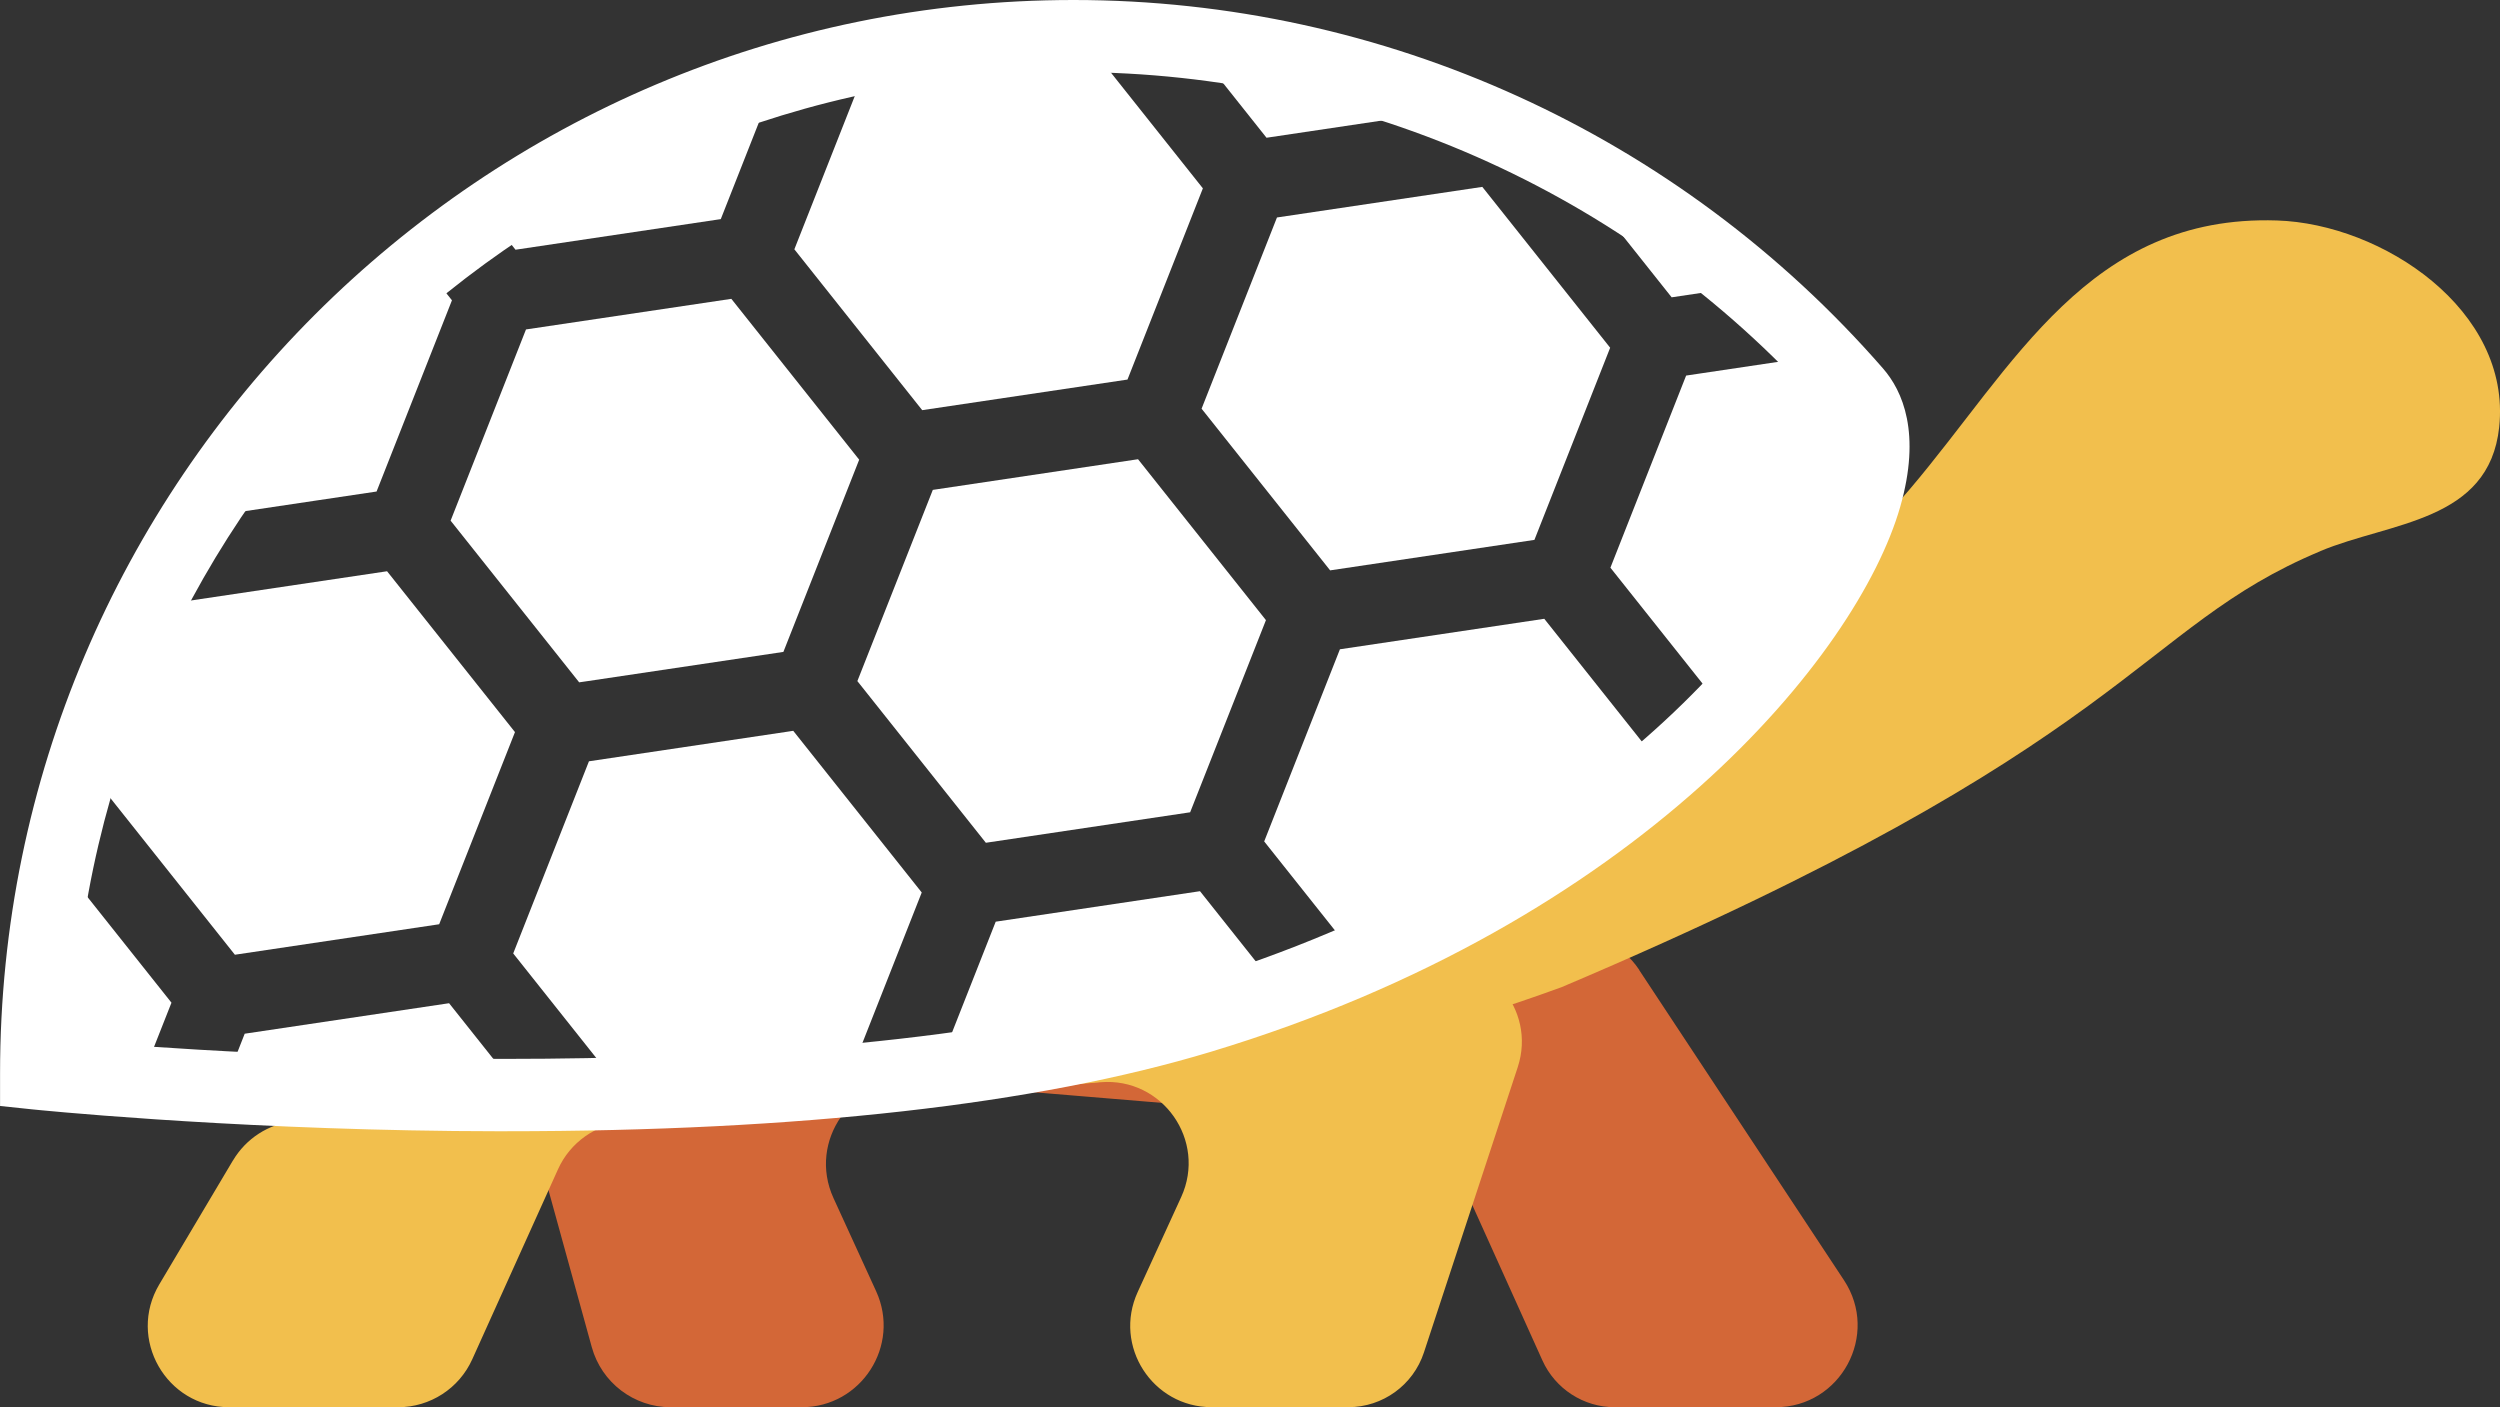
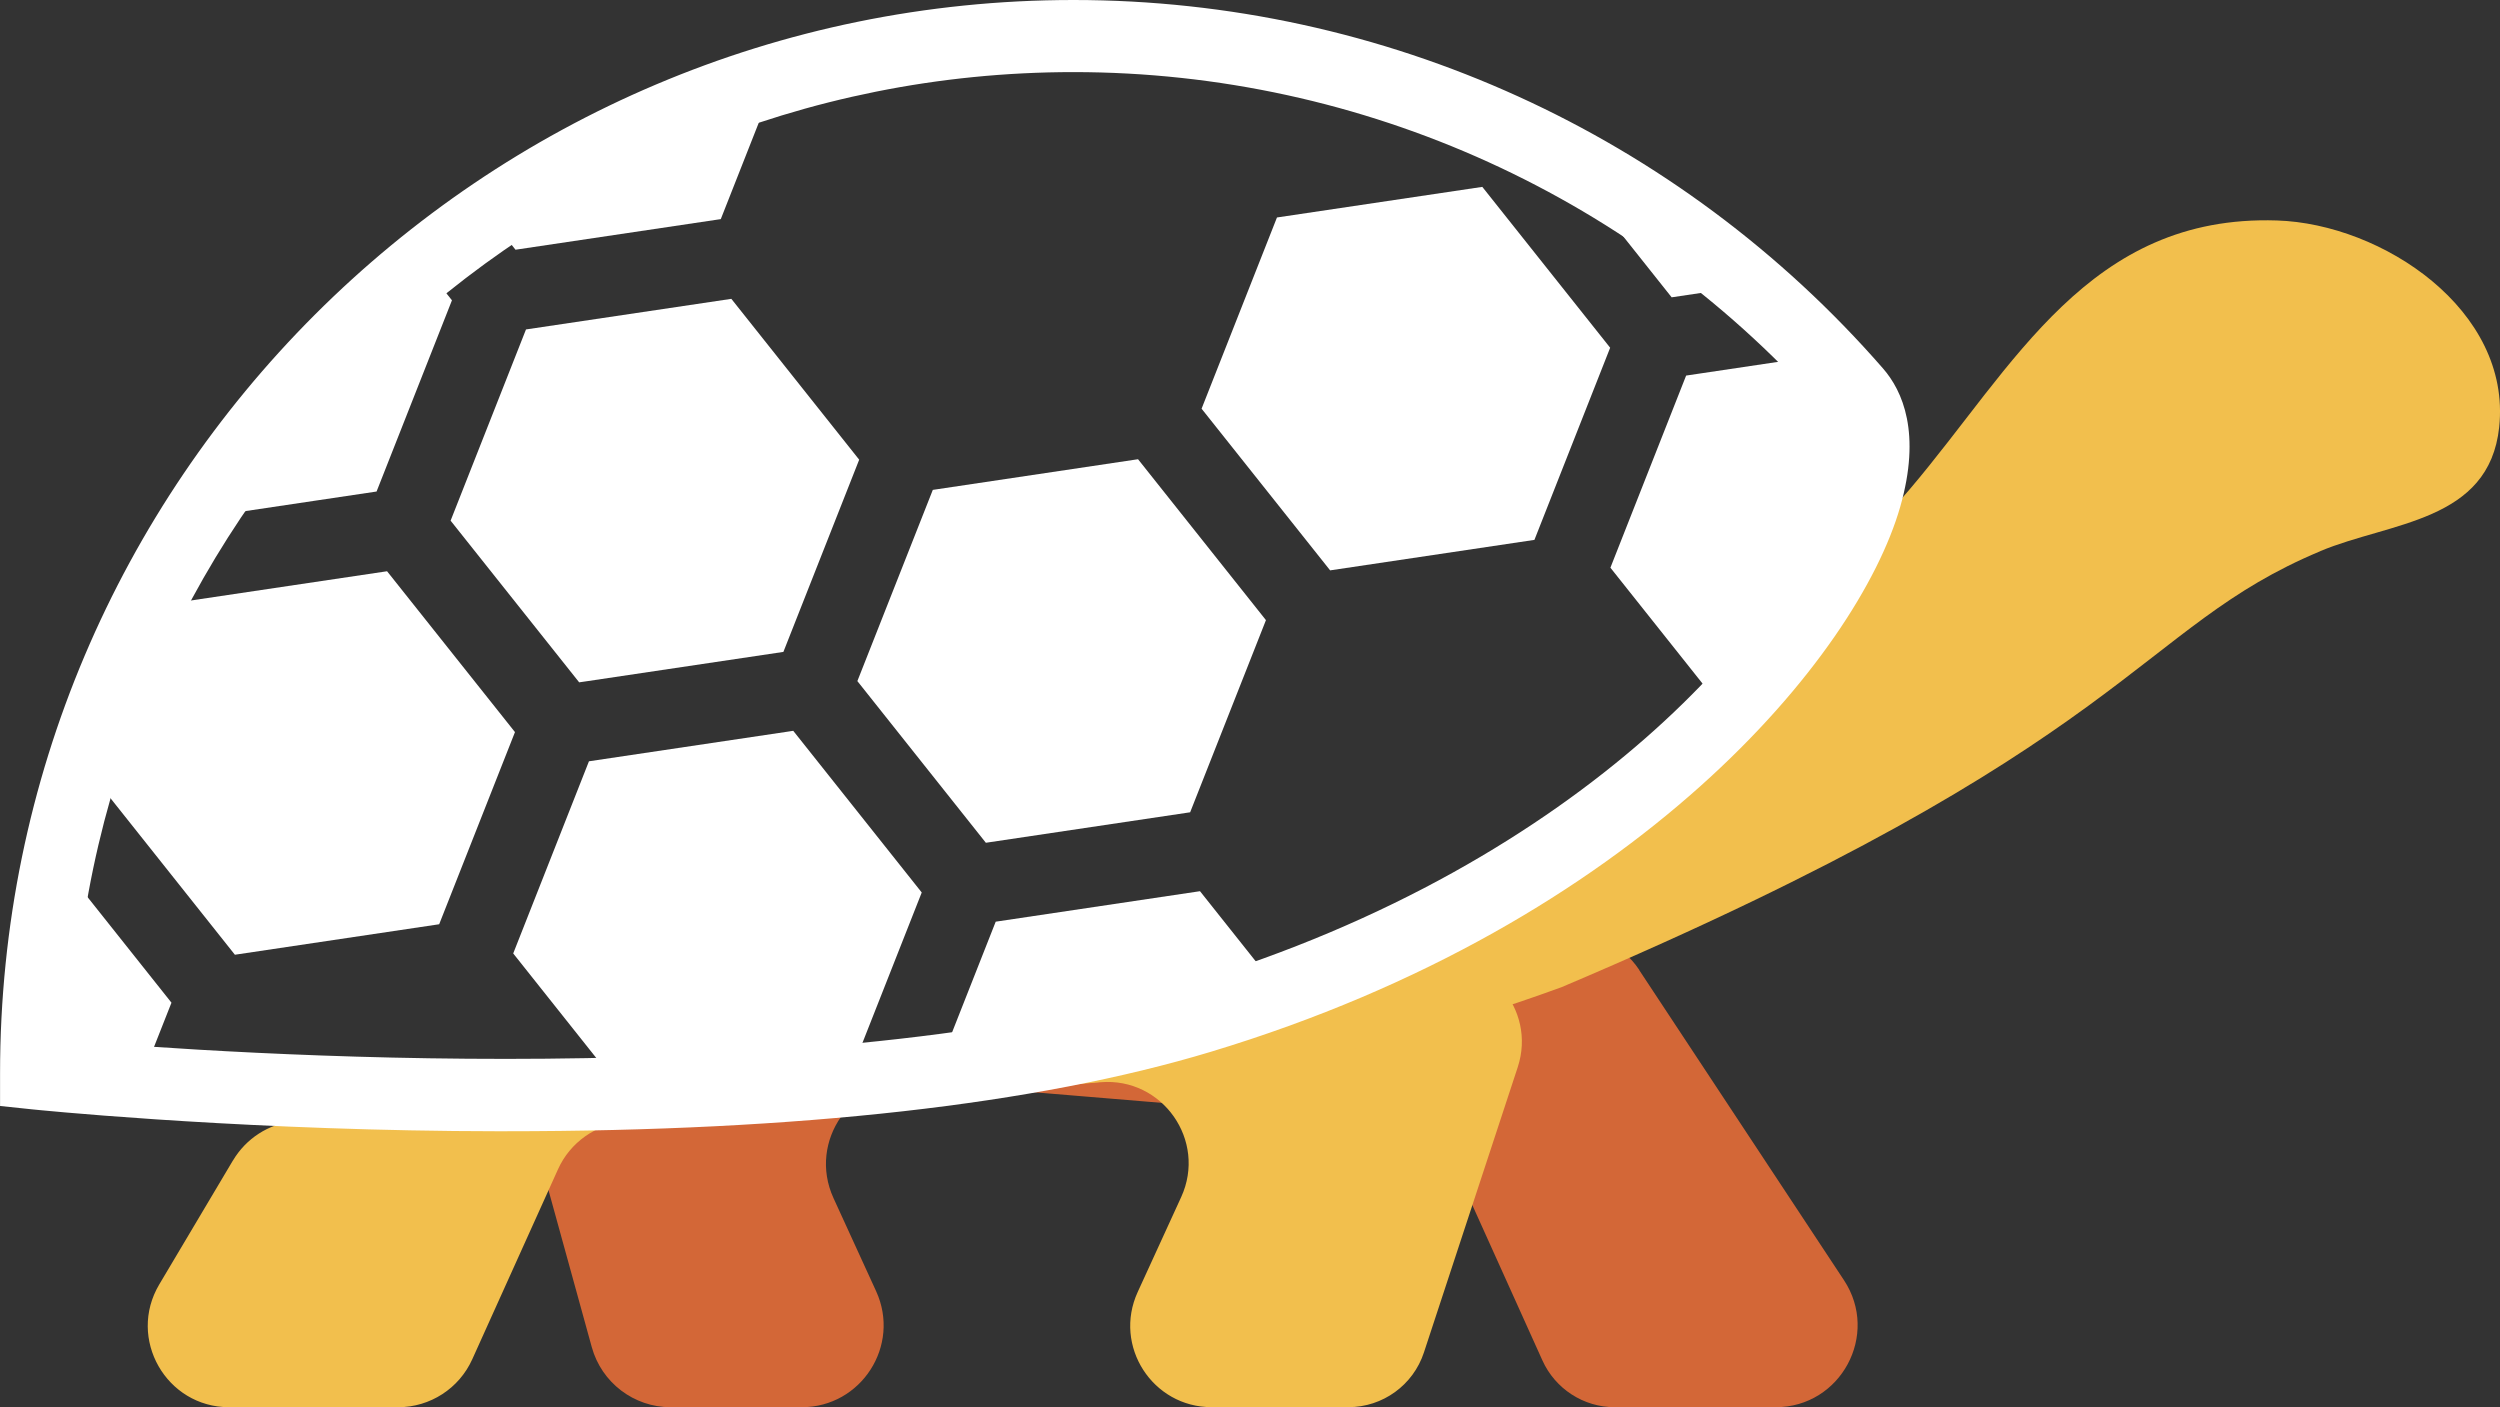
<svg xmlns="http://www.w3.org/2000/svg" id="Layer_2" data-name="Layer 2" viewBox="0 0 426.48 240.06">
  <rect x="0" y="0" width="426.48" height="240.06" fill="#333333" stroke="none" />
  <defs>
    <style>      .cls-1 {        fill: #fff;      }      .cls-2 {        fill: #d36737;      }      .cls-3 {        fill: #f2bf4d;      }    </style>
  </defs>
  <g id="Layer_1-2" data-name="Layer 1">
    <g>
      <path class="cls-2" d="M279.63,165.48l34.93,52.9c6.14,9.29-.53,21.68-11.66,21.68h-27.42c-5.33,0-10.17-3.13-12.36-7.99l-14.68-32.54c-2.09-4.63-6.52-7.76-11.58-8.18l-80.81-6.71c-10.65-.88-18.31,10.03-13.86,19.75l7.27,15.88c4.24,9.26-2.53,19.79-12.71,19.79h-22.33c-6.29,0-11.8-4.2-13.47-10.26l-7.68-27.85c-2.22-8.05,3.07-16.24,11.33-17.53l52.67-5.15,108.58-19.9c5.4-.84,10.8,1.55,13.81,6.11Z" />
      <path class="cls-3" d="M39.74,197.96l-12.57,21.15c-5.49,9.24,1.17,20.95,11.92,20.95h28.83c5.45,0,10.4-3.2,12.64-8.17l14.63-32.42c2.07-4.59,6.47-7.7,11.49-8.12l81.06-6.73c10.57-.88,18.17,9.95,13.76,19.59l-7.42,16.2c-4.21,9.19,2.51,19.64,12.61,19.64h23.33c5.86,0,11.06-3.76,12.89-9.33l16-48.66c3.28-9.97-5.28-19.83-15.61-17.98l-83.08,14.83c-.3.05-.59.1-.89.13l-109.2,12.22c-4.32.48-8.16,2.96-10.38,6.7Z" />
      <g>
        <path class="cls-3" d="M395.84,94.01c11.91-4.98,28.77-4.95,30.5-21.13,2.13-19.98-19.94-34.7-37.92-35.27-32.12-1.03-44.81,24.88-62.6,45.81-45.17,53.14-104.47,97.64-176.38,101.75l-9.17.6c57.39,0,87.08-3.13,126.13-17.37,97.98-41.53,97.73-61.12,129.45-74.38Z" />
        <path class="cls-1" d="M86.29,192.99c-2.92,0-5.88-.02-8.87-.05-40.15-.42-71.59-3.66-71.9-3.69l-5.51-.58v-5.54C0,82.15,82.15,0,183.13,0c52.95,0,103.29,22.91,138.1,62.86,3.34,3.83,6.55,11.03,2.92,23.64-7.28,25.28-44.6,70.89-117.6,92.93-29.81,9-70.24,13.55-120.27,13.55ZM12.39,177.53c24.9,2.14,126.94,9.35,190.61-9.87,67.81-20.47,103.05-62.73,109.34-84.56,1.59-5.52,1.45-10.06-.37-12.16-32.48-37.27-79.44-58.64-128.83-58.64C90.81,12.3,15.36,85.92,12.39,177.53Z" />
      </g>
      <g>
        <path class="cls-1" d="M135.32,124.67l-1.05.16-33.8,5.04-12.92,32.78,19,23.91c12.49-.34,25.34-1.04,38.04-2.22l12.65-32.09-21.92-27.58Z" />
-         <path class="cls-1" d="M228.58,110.76l-12.92,32.78,15.99,20.11c21.18-9.24,38.64-20.6,52.26-32.34l-20.47-25.75-34.85,5.2Z" />
        <path class="cls-1" d="M169.86,157.23l-10.02,25.42c15.93-2.04,31.26-4.98,44.94-9.11,4.63-1.4,9.09-2.92,13.44-4.51l-13.51-17-34.84,5.2Z" />
-         <path class="cls-1" d="M41.75,176.33l-3.61,9.17c14.05.77,31.72,1.4,50.94,1.33l-12.47-15.69-34.85,5.2Z" />
        <path class="cls-1" d="M274.72,96.84l19.62,24.68c22.41-23.03,30.13-45.6,22.26-54.62-1.87-2.15-3.8-4.24-5.77-6.29l-23.19,3.46-12.92,32.78Z" />
-         <path class="cls-1" d="M168.39,6.77l-19.95,2.97-12.93,32.79,21.81,27.44,35.02-5.22,12.86-32.62-20.63-25.96c-.48,0-.96-.02-1.44-.02-4.97,0-9.88.21-14.74.62Z" />
        <polygon class="cls-1" points="168.18 143.77 203.03 138.57 215.96 105.79 194.14 78.34 159.13 83.57 146.26 116.19 168.18 143.77" />
        <polygon class="cls-1" points="99.85 116.25 133.64 111.21 146.57 78.42 124.76 50.98 89.73 56.2 76.87 88.82 98.8 116.4 99.85 116.25" />
        <polygon class="cls-1" points="74.92 157.67 87.85 124.89 66.03 97.45 31.01 102.67 18.15 135.29 40.07 162.87 74.92 157.67" />
        <polygon class="cls-1" points="261.76 92.1 274.68 59.32 252.87 31.88 217.84 37.1 204.98 69.72 226.91 97.3 261.76 92.1" />
        <path class="cls-1" d="M87.94,42.6l35.02-5.22,9.39-23.83c-17.62,5.27-34.09,13.21-48.94,23.35l4.53,5.7Z" />
-         <path class="cls-1" d="M216.05,23.5l32.53-4.85c-14.32-5.7-29.55-9.59-45.42-11.38l12.9,16.23Z" />
        <path class="cls-1" d="M298.3,48.76c-9.84-8.44-20.61-15.83-32.15-21.97l19.02,23.93,13.13-1.96Z" />
        <path class="cls-1" d="M9.91,146.72c-2.46,11.75-3.76,23.93-3.76,36.41,0,0,6.64.69,17.75,1.48l5.35-13.56-19.34-24.33Z" />
        <path class="cls-1" d="M33.61,88.42l30.63-4.57,12.86-32.62-4.82-6.06c-15.13,12.18-28.22,26.79-38.67,43.24Z" />
      </g>
    </g>
  </g>
</svg>